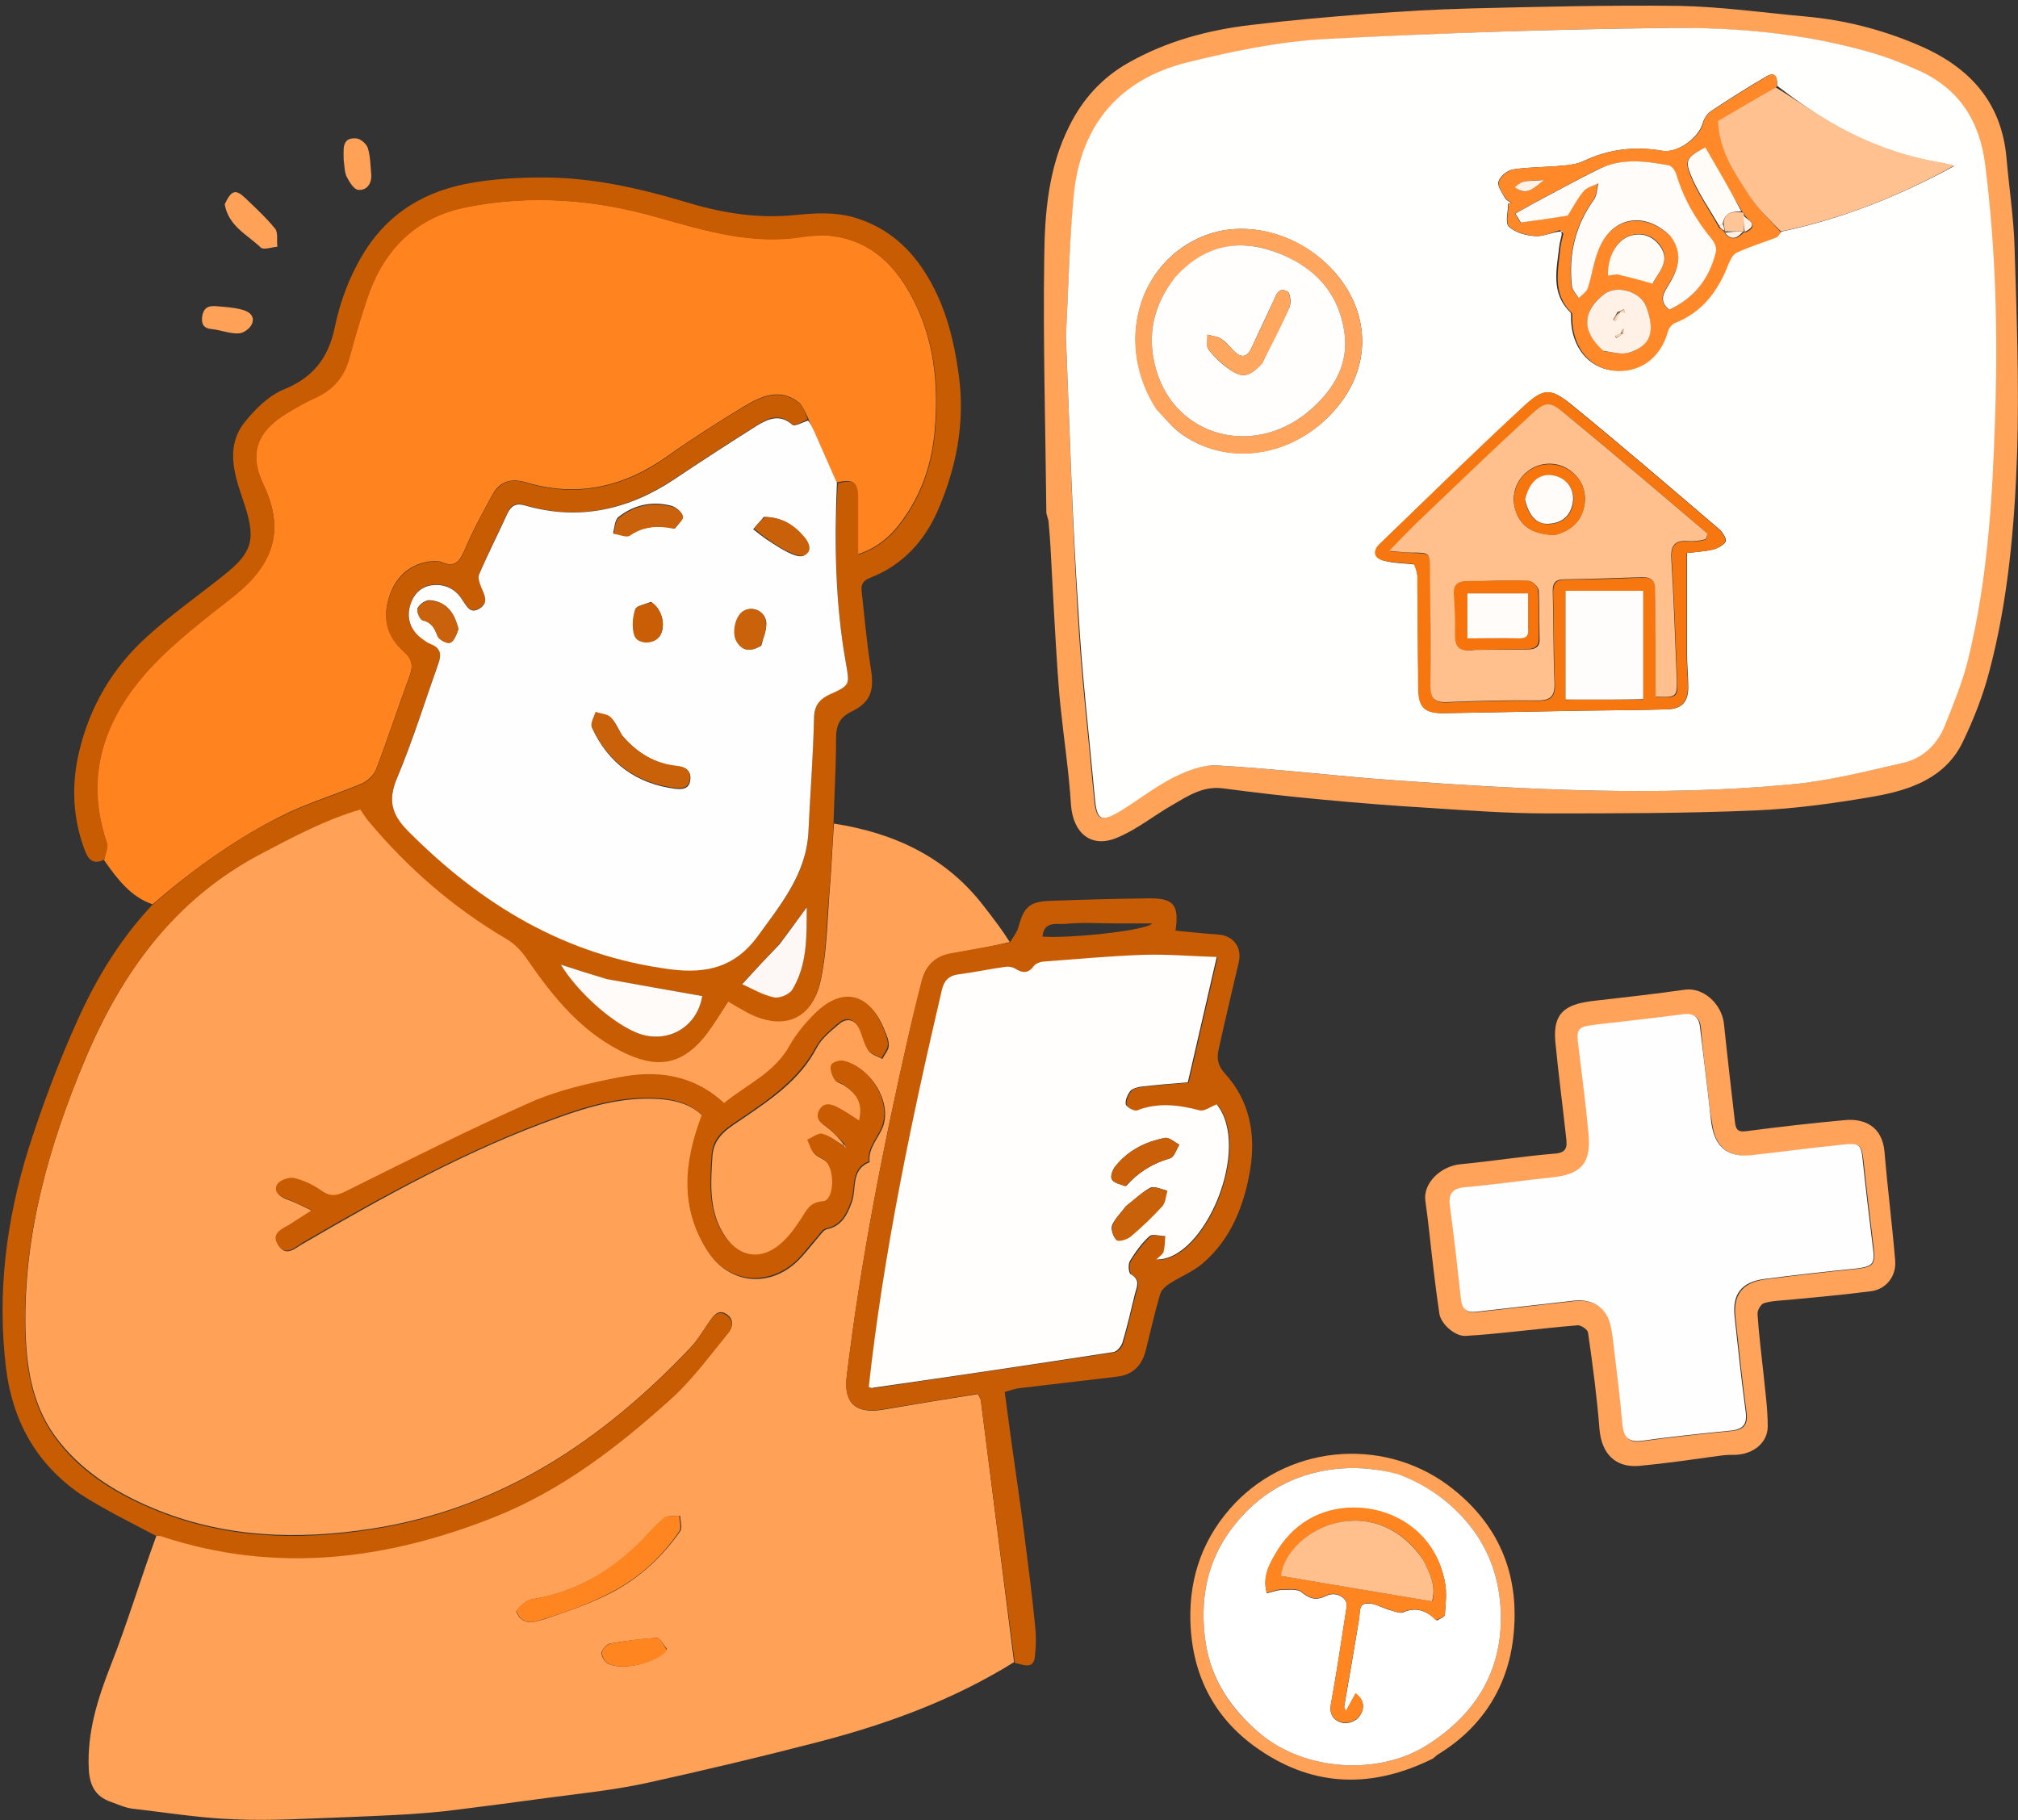
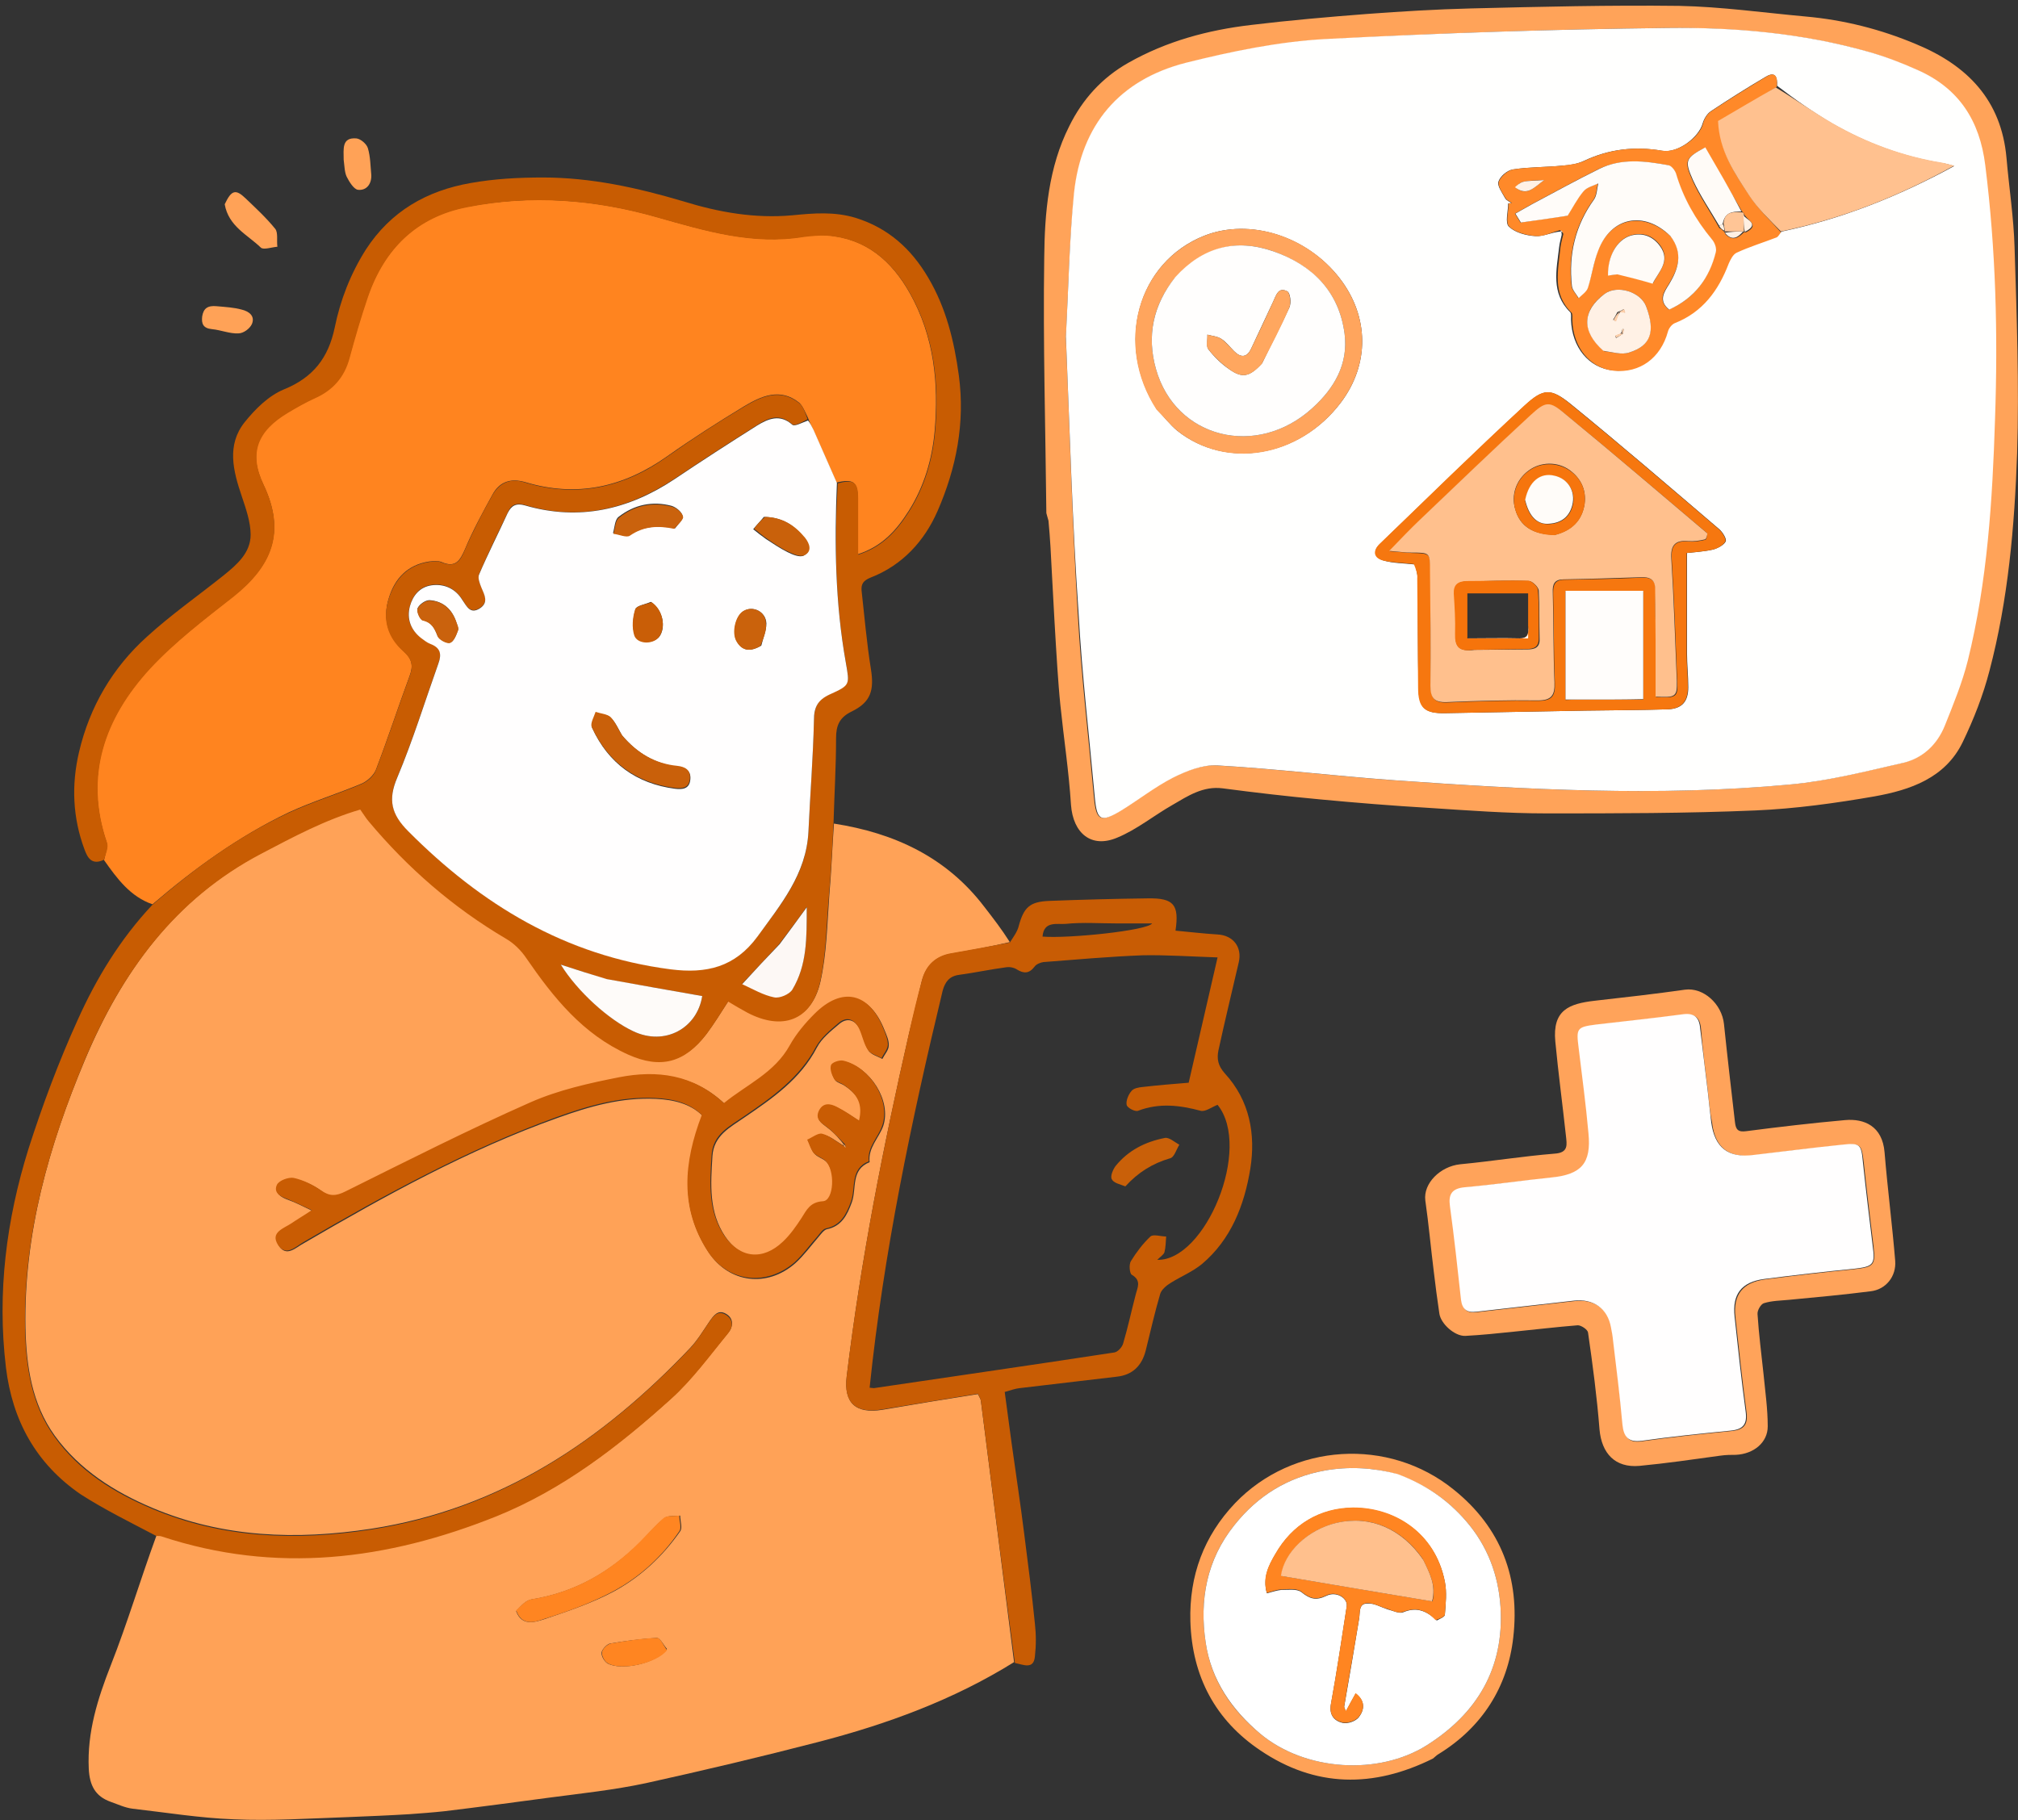
<svg xmlns="http://www.w3.org/2000/svg" version="1.1" id="Calque_1" x="0px" y="0px" viewBox="0 0 475 428.5" style="enable-background:new 0 0 475 428.5;" xml:space="preserve">
  <rect x="0" y="0" width="475" height="428.5" fill="#333333" stroke="none" />
  <style type="text/css"> .st0{fill:#FFA257;} .st1{fill:#FF841F;} .st2{fill:#C85C02;} .st3{fill:#FFA359;} .st4{fill:#C85C04;} .st5{fill:#FFA35A;} .st6{fill:#C95C03;} .st7{fill:#FF8521;} .st8{fill:#FFFEFE;} .st9{fill:#FEFBF9;} .st10{fill:#FDF8F5;} .st11{fill:#FFFFFE;} .st12{fill:#FFFEFD;} .st13{fill:#FFFFFF;} .st14{fill:#C9600A;} .st15{fill:#CA620D;} .st16{fill:#C9610B;} .st17{fill:#CA620C;} .st18{fill:#C95E07;} .st19{fill:#FF8929;} .st20{fill:#F6770F;} .st21{fill:#FFC18F;} .st22{fill:#FFA55D;} .st23{fill:#C96009;} .st24{fill:#FFFCF9;} .st25{fill:#FFF1E5;} .st26{fill:#FFFBF7;} .st27{fill:#FFC596;} .st28{fill:#FFF0E3;} .st29{fill:#FFC08D;} .st30{fill:#FFFDFB;} .st31{fill:#FFCFA9;} .st32{fill:#F6740B;} .st33{fill:#F6750D;} .st34{fill:#FFA75F;} .st35{fill:#FFFCFA;} </style>
  <g id="Page-1">
    <g id="preparer-ma-retraite-2" transform="translate(0.593, 0.885)">
      <path id="Shape" class="st0" d="M238.1,390.4c-14.3,8.9-29.9,14.6-46.1,18.8c-13.5,3.5-27,6.7-40.6,9.7 c-7.5,1.6-15.1,2.4-22.7,3.4c-8.2,1.1-16.4,2.2-24.7,3.2c-2.8,0.3-5.5,0.5-8.3,0.7c-4.9,0.3-9.9,0.5-14.8,0.7 c-8.8,0.3-17.7,0.9-26.5,0.5c-8-0.3-15.9-1.6-23.8-2.5c-1.7-0.2-3.4-1-5.1-1.6c-3.7-1.3-5-3.9-5.2-7.8c-0.4-8.6,2.1-16.5,5.2-24.4 c3.9-9.9,6.9-20,10.7-30.4c0.6-0.2,1-0.2,1.3-0.1c26.9,8.8,53.1,5.6,78.8-4.7c15.6-6.3,28.8-16.5,41.1-27.6 c5-4.5,9-10.2,13.4-15.4c1.2-1.4,1.4-3.4-0.5-4.5c-1.9-1.1-2.9,0.4-3.9,1.8c-1.5,2.2-2.8,4.4-4.6,6.3 c-20.7,21.8-44.6,37.8-75,42.5c-17.6,2.7-34.9,2.1-51.5-4.9c-9-3.8-17.2-9-23-17c-5.4-7.5-6.7-16.4-6.9-25.4 c-0.4-22.1,5.5-42.9,14-63.1c8.7-20.7,21.2-38,41.6-48.7c7.6-4,15.1-8,23.3-10.4c0.8,1.1,1.3,2,2,2.8c9.2,11,19.9,20.2,32.3,27.6 c1.9,1.1,3.6,2.8,4.8,4.6c6.4,9.3,13.4,18,24,22.7c7.6,3.4,13.2,1.9,18.3-4.7c1.8-2.4,3.4-5,5.2-7.8c1.5,0.9,3,1.8,4.5,2.6 c8.2,4.3,15,1.9,17.1-7c1.5-6.6,1.6-13.5,2.1-20.3c0.5-5.7,0.7-11.3,1.1-17c14.2,2.2,26.5,7.9,35.4,19.6c2.1,2.7,4.1,5.3,6,8.3 c-4.7,1.1-9.2,1.9-13.7,2.7c-3.7,0.6-6,2.8-7,6.4c-1,4.1-2,8.2-3,12.3c-6.1,26.7-11.4,53.6-14.7,80.9c-0.7,6.2,2.1,8.8,8.4,7.8 c7.5-1.3,14.9-2.5,22.5-3.7c0.3,0.7,0.7,1.2,0.7,1.7C232.9,349.4,235.5,369.9,238.1,390.4 M197.6,268.6c-1.5-0.9-2.9-2.1-4.5-2.4 c-1-0.2-2.3,0.9-3.5,1.4c0.5,1.1,0.8,2.3,1.5,3.1c0.7,0.8,1.9,1.1,2.7,1.8c2.5,2.2,2.1,9.5-0.5,9.6c-3,0.2-3.7,2-5,3.9 c-1.3,2-2.7,4-4.4,5.6c-4.7,4.5-10.2,4-13.8-1.4c-3.9-5.8-3.4-12.3-3-18.9c0.3-4.9,4.2-6.8,7.5-9.1c6.6-4.5,13.2-9,17.1-16.5 c1.1-2.1,3.2-3.8,5.1-5.4c2-1.8,3.9-1.1,5,1.1c0.8,1.6,1.1,3.6,2.1,5.1c0.6,0.9,2.1,1.3,3.2,1.9c0.5-1,1.5-2.1,1.5-3.1 c0.1-1.2-0.5-2.5-1-3.7c-3.4-8.6-9.8-10.1-16.3-3.6c-2.2,2.2-4.3,4.7-5.8,7.4c-3.6,6.5-10.1,9.2-15.5,13.6 c-7.2-6.8-15.7-7.8-24.6-6.1c-7.1,1.4-14.3,3-20.9,5.9c-14.8,6.5-29.2,13.8-43.6,21c-2.3,1.1-3.8,1.2-5.8-0.3 c-1.9-1.4-4.2-2.4-6.4-2.9c-1.2-0.3-3.4,0.6-3.9,1.6c-0.9,1.8,0.8,2.8,2.5,3.4c1.7,0.6,3.4,1.5,5.7,2.6c-2.1,1.3-3.5,2.1-4.8,3.1 c-1.8,1.2-4.9,2.1-3.2,5c1.8,2.9,4,0.5,5.9-0.5c19.2-11.2,38.7-22,59.7-29.5c7.5-2.7,15.1-4.9,23.2-4.5c4.1,0.2,8.1,1.1,11,4 c-4.4,11.2-5.3,21.9,1.4,32.1c4.8,7.3,13.8,8.4,20.4,2.6c2-1.8,3.6-4,5.4-6.1c0.6-0.7,1.3-1.7,2-1.9c3.5-0.7,4.8-3.3,5.9-6.3 c1.2-3.3-0.3-7.7,4.2-9.5c-0.4-3.4,2.2-5.7,3.2-8.5c2-6-3.1-13.8-9.2-15.2c-0.9-0.2-2.7,0.5-2.9,1.1c-0.3,0.9,0.2,2.4,0.8,3.3 c0.4,0.6,1.5,0.8,2.2,1.3c3.5,2.3,4.6,4.8,3.6,8.4c-1.7-1.1-3.4-2.3-5.2-3.2c-1.5-0.8-3.2-1.1-4.2,0.8c-1.1,2,0.4,2.8,1.8,3.9 c1.6,1.2,2.9,2.7,4.1,4.3C198.1,268.6,198,268.8,197.6,268.6 M120.9,378.4c1.3,3.6,4.4,2.6,6.6,1.9c5.6-1.9,11.3-3.8,16.5-6.6 c6.2-3.4,11.4-8.2,15.5-14.1c0.6-0.8,0-2.4,0-3.7c-1.2,0.2-2.8-0.1-3.7,0.6c-2.1,1.7-3.8,3.8-5.7,5.7c-7.1,7-15.4,11.8-25.4,13.4 C123.2,375.8,122.1,377.1,120.9,378.4 M156.4,387.3c-0.8-0.9-1.6-2.6-2.4-2.6c-3.6,0.2-7.3,0.7-10.9,1.3c-0.8,0.1-1.9,1.3-2.1,2.1 c-0.1,0.8,0.6,2.1,1.4,2.6C145.7,392.5,154,390.7,156.4,387.3z" />
      <path id="Path" class="st1" d="M35.3,212c-5.2-1.8-8.3-6-11.4-10.4c0.3-1.6,1-3.1,0.6-4.2c-5.4-15.8-0.5-29.2,10-40.8 c5.9-6.4,13-11.7,19.9-17.2c8.8-7,12.4-14.9,7-26.2c-3.6-7.5-1.5-12.7,5.7-17c2.1-1.2,4.1-2.4,6.3-3.4c4.2-1.9,6.9-5,8.2-9.5 c1.3-4.8,2.7-9.6,4.3-14.3c3.9-11.3,11.5-18.9,23.4-21.2c15.1-2.9,30-1.8,44.7,2.4c11.3,3.2,22.5,6.6,34.5,4.6 c1.8-0.3,3.7-0.5,5.5-0.3c9.2,0.7,15.3,6,19.6,13.7c5.7,10.2,6.8,21.2,5.8,32.5c-0.6,6.6-2.5,13-6.1,18.7 c-2.8,4.4-6.1,8.3-12,10.2c0-4.7,0-9,0-13.3c0-3.8-1.1-4.5-5-3.6c-1.9-4.3-3.7-8.4-5.5-12.5c-0.4-0.8-0.8-1.6-1.2-2.7 c-0.7-1.4-1.2-2.8-2.1-3.6c-4.5-3.6-9-1.5-13,0.9c-6.1,3.7-12.2,7.6-18,11.7c-10.3,7.3-21.3,9.8-33.5,6.1c-3.5-1-6.1,0-7.7,3 c-2.3,4.2-4.6,8.4-6.4,12.7c-1.2,2.8-2.3,4.6-5.6,3.1c-0.8-0.3-1.9-0.2-2.9-0.1c-5.1,0.8-8.1,4-9.5,8.7c-1.5,4.8-0.1,9.1,3.5,12.4 c2.1,1.9,2.3,3.5,1.4,5.9c-2.7,7.3-5.1,14.7-7.9,22c-0.5,1.3-2,2.7-3.4,3.3c-5.7,2.4-11.6,4.2-17.2,6.8 C55.6,196,45.1,203.6,35.3,212z" />
      <path id="Shape_00000096772161243634095580000001214899143055584898_" class="st2" d="M35.2,212.2c9.9-8.6,20.3-16.2,32.1-21.7 c5.6-2.6,11.5-4.4,17.2-6.8c1.4-0.6,2.9-1.9,3.4-3.3c2.8-7.3,5.2-14.7,7.9-22c0.9-2.4,0.7-4-1.4-5.9c-3.7-3.2-5.1-7.5-3.5-12.4 c1.5-4.7,4.4-7.9,9.5-8.7c0.9-0.1,2-0.3,2.9,0.1c3.4,1.4,4.5-0.4,5.6-3.1c1.9-4.4,4.1-8.6,6.4-12.7c1.7-3,4.3-4.1,7.7-3 c12.2,3.7,23.3,1.2,33.5-6.1c5.8-4.1,11.8-8,18-11.7c4-2.4,8.5-4.5,13-0.9c1,0.8,1.4,2.2,2,3.8c-1.3,0.7-3.1,1.7-3.6,1.2 c-3-2.7-5.7-1.5-8.3,0.2c-6.5,4.1-13,8.3-19.4,12.6c-10.9,7.2-22.5,10-35.2,6.2c-2.1-0.6-3.3-0.1-4.1,1.8 c-2.3,4.8-4.6,9.5-6.7,14.4c-0.4,0.8,0.1,2.2,0.5,3.1c0.7,1.7,1.8,3.5-0.3,4.9c-2.3,1.5-3.2-0.4-4.2-2c-1.7-2.6-4.2-3.8-7.2-3.4 c-2.8,0.4-4.4,2.4-5.1,4.9c-0.9,3,0.1,5.6,2.6,7.5c0.7,0.5,1.4,1.1,2.2,1.4c2.4,0.9,2.7,2.4,1.9,4.6c-3.2,9-6,18.1-9.7,26.9 c-2.2,5.3-1.4,8.6,2.6,12.6c17.2,17.4,37.1,29.3,61.7,32.5c8.5,1.1,15.2-0.5,20.5-7.7c5.6-7.5,11.6-14.7,12-24.7 c0.4-8.8,1.1-17.5,1.3-26.3c0.1-3,0.9-4.7,3.7-6c4.9-2.2,4.7-2.3,3.8-7.5c-2.5-14-2.7-28-1.9-42.1c3.8-1,4.8-0.3,4.8,3.5 c0,4.3,0,8.6,0,13.3c5.9-1.9,9.2-5.8,12-10.2c3.6-5.7,5.5-12.1,6.1-18.7c1-11.3-0.1-22.3-5.8-32.5c-4.3-7.7-10.4-13-19.6-13.7 c-1.8-0.1-3.7,0.1-5.5,0.3c-12,2-23.2-1.4-34.5-4.6c-14.7-4.2-29.7-5.4-44.7-2.4c-11.9,2.3-19.5,9.8-23.4,21.2 c-1.6,4.7-3,9.5-4.3,14.3c-1.2,4.5-3.9,7.6-8.2,9.5c-2.2,1-4.3,2.2-6.3,3.4c-7.2,4.3-9.3,9.5-5.7,17c5.3,11.3,1.8,19.1-7,26.2 c-6.9,5.4-14,10.8-19.9,17.2c-10.5,11.5-15.4,25-10,40.8c0.4,1.1-0.3,2.6-0.7,4c-2.9,1.4-3.9-0.5-4.6-2.4 c-2.8-7.5-3.1-15.2-1.3-22.9c2.5-10.7,7.9-19.9,16-27.2c5.7-5.2,12-9.6,18-14.4c3.1-2.5,6.4-5.3,6.4-9.6c0-3-1.1-6.1-2.1-9.1 c-2-5.9-3.6-12,0.7-17.4c2.5-3.1,5.6-6.2,9.2-7.7c6.9-2.8,10.5-7.4,12-14.6c1.3-6.4,3.7-12.6,7.3-18.3 c5.9-9.1,14.4-13.9,24.7-15.7c5.6-1,11.3-1.3,17-1.3c11.3,0,22.2,2.4,33,5.6c8.4,2.6,16.9,4.1,25.7,3.3c5.1-0.5,9.9-0.9,14.9,0.6 c7.7,2.4,13.1,7.3,17.1,14.1c4.2,7.1,6.1,14.9,7.2,23c1.5,11.2-0.6,21.8-5,31.9c-3.1,7.1-8.3,12.8-15.8,15.7 c-1.7,0.7-2.2,1.5-2.1,3c0.7,6.2,1.2,12.3,2.2,18.5c0.8,5,0,7.8-4.5,10c-2.9,1.4-3.7,3.3-3.7,6.3c0,6.6-0.4,13.2-0.6,20 c-0.3,6-0.6,11.6-1.1,17.3c-0.6,6.8-0.6,13.7-2.1,20.3c-2.1,8.9-8.9,11.3-17.1,7c-1.5-0.8-3-1.7-4.5-2.6c-1.8,2.8-3.4,5.4-5.2,7.8 c-5.1,6.6-10.7,8.1-18.3,4.7c-10.7-4.8-17.6-13.4-24-22.7c-1.2-1.8-2.9-3.5-4.8-4.6c-12.4-7.3-23.1-16.6-32.3-27.6 c-0.7-0.8-1.2-1.7-2-2.8c-8.2,2.4-15.7,6.4-23.3,10.4c-20.4,10.7-32.9,28-41.6,48.7c-8.4,20.2-14.4,41-14,63.1 c0.2,9,1.5,17.9,6.9,25.4c5.8,8.1,14,13.2,23,17c16.6,7,33.9,7.6,51.5,4.9c30.4-4.7,54.3-20.8,75-42.5c1.8-1.9,3.1-4.1,4.6-6.3 c1-1.4,2-2.9,3.9-1.8c2,1.2,1.7,3.1,0.5,4.5c-4.3,5.3-8.4,10.9-13.4,15.4c-12.4,11.2-25.5,21.3-41.1,27.6 c-25.7,10.3-51.9,13.6-78.8,4.7c-0.3-0.1-0.6-0.1-1.2-0.1c-6.1-3.2-12.2-6.2-17.8-9.8C7.9,343.7,2.3,333.5,0.8,321 c-2.1-17.6,0.1-34.7,5.3-51.4c3.3-10.3,7.1-20.5,11.6-30.4C22.1,229.4,27.7,220.2,35.2,212.2 M141.9,229.6 c-3.4-1.1-6.8-2.2-10.5-3.4c4,6.3,11.4,13,17.1,15.7c7.4,3.5,15-0.7,16.2-8.3C157.3,232.3,149.8,231,141.9,229.6 M182.7,221.5 c-2.7,2.9-5.4,5.8-8.6,9.2c2.6,1.1,5,2.6,7.5,3.1c1.3,0.3,3.7-0.7,4.3-1.8c3.5-5.7,3.4-12.2,3.4-19.4 C186.9,216,184.9,218.6,182.7,221.5z" />
      <path id="Shape_00000023251345490882632590000000847329861733960886_" class="st3" d="M246.2,121.7c-0.2-0.8-0.4-1.3-0.5-1.8 c-0.2-20-0.8-40.1-0.5-60.1c0.1-10.6,1-21.3,5.9-31c3.1-6.3,7.7-11.4,13.9-14.9c9-5.1,18.7-7.7,28.8-8.9 c9.1-1.1,18.3-1.9,27.4-2.6c8.1-0.6,16.3-1.1,24.5-1.3c16.3-0.4,32.7-0.8,49-0.6c9.9,0.2,19.8,1.6,29.7,2.5c9,0.8,17.7,3,26,6.5 c12.1,5,20.1,13.2,21.3,26.8c0.6,7,1.7,14,1.9,21.1c0.5,16.1,1.1,32.3,0.6,48.4c-0.6,17.2-2.1,34.5-6.5,51.2 c-1.5,5.8-3.7,11.4-6.3,16.8c-4.1,8.5-12.4,11.3-20.8,12.8c-9.2,1.6-18.6,2.9-27.9,3.3c-16.4,0.7-32.9,0.7-49.3,0.7 c-9.2,0-18.5-0.7-27.7-1.3c-8.5-0.5-17.1-1.2-25.6-2c-7.6-0.7-15.3-1.6-22.9-2.6c-4.6-0.6-8.2,1.8-11.8,3.9 c-4.4,2.5-8.4,5.8-13,7.7c-6.1,2.6-10.4-1-10.9-7.7c-0.5-7.9-1.7-15.7-2.5-23.5c-0.3-2.9-0.5-5.8-0.7-8.6 c-0.5-7.5-0.9-15-1.3-22.5C246.8,129.9,246.6,125.9,246.2,121.7 M250.3,78.7c0.9,21.7,1.5,43.4,2.8,65c0.8,14.4,2.5,28.7,3.8,43.1 c0.5,5.5,1.5,6,6.1,3.2c4.2-2.5,8-5.7,12.3-7.8c3.2-1.6,7-3.1,10.4-2.9c14,0.8,27.9,2.5,41.8,3.5c31,2.2,62,3.9,93,1 c9-0.8,17.9-3.1,26.7-5.1c4.6-1.1,8.1-4.3,9.8-8.8c2-5,4.1-10.1,5.4-15.3c4.6-18.6,5.8-37.7,6.4-56.8c0.6-20,0.1-39.9-2.3-59.8 c-1.3-10.5-6.2-18.1-15.9-22.4c-3.8-1.6-7.6-3.2-11.6-4.3c-15.5-4.4-31.4-5.7-47.4-5.6C365,6,338.2,6.9,311.5,8.4 c-11.1,0.6-22.2,2.9-32.9,5.6c-15.6,3.9-24.6,14.6-26.3,30.7C251.1,55.8,250.9,66.9,250.3,78.7z" />
      <path id="Shape_00000116211226209482287790000014423199023500225207_" class="st4" d="M238.3,390.6c-2.8-20.7-5.4-41.2-8-61.7 c-0.1-0.5-0.4-1-0.7-1.7c-7.5,1.2-15,2.5-22.5,3.7c-6.3,1.1-9.2-1.6-8.4-7.8c3.3-27.2,8.6-54.1,14.7-80.9c0.9-4.1,1.9-8.2,3-12.3 c0.9-3.6,3.3-5.8,7-6.4c4.5-0.8,9-1.6,13.7-2.5c0.9-1.4,1.8-2.6,2.1-3.9c1.2-4.4,2.6-5.7,7.1-5.9c7.8-0.3,15.5-0.5,23.3-0.6 c6.1-0.1,7.4,1.5,6.5,7.6c3.3,0.3,6.6,0.7,9.9,0.9c3.7,0.2,5.8,3,5,6.5c-1.6,6.9-3.3,13.9-4.8,20.8c-0.4,2-0.1,3.6,1.5,5.4 c5.9,6.4,7.3,14.4,6,22.5c-1.4,8.5-4.5,16.6-11.4,22.4c-2.2,1.8-4.9,2.9-7.3,4.4c-1,0.6-2.2,1.6-2.5,2.6 c-1.3,4.4-2.3,8.9-3.4,13.3c-0.9,3.6-3.1,5.8-6.8,6.2c-7.6,0.9-15.3,1.8-22.9,2.7c-1,0.1-2.1,0.5-3.5,0.9c0.5,4,1.1,7.9,1.6,11.9 c1,7.2,2.1,14.4,3,21.6c0.9,7,1.8,14,2.5,21c0.3,2.6,0.3,5.2,0,7.8C242.7,392.2,240.3,391,238.3,390.6 M204.1,325.8 c0.3,0,0.7,0.1,1,0.1c18.9-2.8,37.7-5.5,56.6-8.4c0.8-0.1,1.9-1.3,2.1-2.2c1.1-3.7,1.9-7.5,2.9-11.3c0.4-1.7,1.5-3.4-0.9-4.8 c-0.5-0.3-0.7-2.4-0.2-3.2c1.3-2.1,2.8-4.1,4.6-5.8c0.7-0.6,2.4,0,3.7,0c-0.1,1.3-0.1,2.5-0.4,3.7c-0.2,0.6-1,1.1-1.7,1.8 c11.3,0.3,22.4-26.3,14.2-36.5c-1.5,0.6-2.9,1.7-4,1.4c-4.9-1.3-9.7-1.9-14.7,0c-0.7,0.3-2.6-0.7-2.7-1.4 c-0.2-0.9,0.4-2.4,1.1-3.2c0.5-0.7,1.7-0.9,2.7-1c3.5-0.4,7-0.7,10.8-1c2.2-9.6,4.5-19.4,6.8-29.5c-6.2-0.2-11.9-0.6-17.6-0.5 c-7.8,0.3-15.6,1-23.4,1.6c-0.7,0.1-1.7,0.5-2.1,1.1c-1.3,1.7-2.6,1.6-4.2,0.6c-0.6-0.4-1.6-0.6-2.3-0.5 c-3.8,0.5-7.5,1.3-11.2,1.8c-2.3,0.3-3.3,1.6-3.9,3.7C213.9,263.1,207.4,294,204.1,325.8 M262.3,216.5c-4,0-8-0.3-12,0.1 c-2,0.2-5.2-0.8-5.5,3c6,0.5,24.6-1.4,25.8-3.1C267.9,216.5,265.4,216.5,262.3,216.5z" />
      <path id="Shape_00000118377170950169091290000018435809888786387089_" class="st5" d="M404.3,341.8c-6.5,0.9-12.7,1.8-19,2.4 c-5.7,0.5-8.9-2.9-9.4-8.6c-0.6-7.6-1.6-15.2-2.7-22.8c-0.1-0.7-1.6-1.7-2.4-1.7c-5,0.4-10,1-15,1.5c-3.8,0.4-7.7,0.8-11.5,1 c-2.5,0.1-5.8-2.9-6.1-5.3c-0.5-3.3-0.9-6.5-1.3-9.8c-0.7-5.6-1.2-11.2-2-16.8c-0.5-4,3.5-8,8.2-8.5c7.4-0.7,14.8-1.9,22.2-2.5 c3.4-0.2,2.9-2.2,2.7-4.2c-0.8-7.4-1.8-14.8-2.5-22.2c-0.7-7.4,3.2-8.9,9.3-9.6c7.1-0.8,14.2-1.6,21.2-2.6 c4.3-0.6,8.7,3.3,9.2,8.1c0.8,7.7,1.7,15.4,2.6,23.2c0.2,1.6,0.7,2.3,2.7,2c7.7-1,15.4-1.9,23.2-2.6c4.5-0.4,8.8,1.4,9.3,7.6 c0.7,8.5,1.8,17,2.5,25.5c0.3,3.7-2.2,6.8-5.8,7.2c-6.3,0.8-12.7,1.4-19.1,2c-2,0.2-4.1,0.2-6,0.8c-0.7,0.2-1.6,1.7-1.5,2.6 c0.3,4.7,0.9,9.3,1.4,14c0.4,4.1,1,8.3,1,12.4c0,3.8-3.3,6.5-7.5,6.7C406.9,341.6,405.7,341.6,404.3,341.8 M401.4,255.9 c-0.6-4.8-1.2-9.7-1.6-14.5c-0.2-2.8-1.5-3.7-4.2-3.4c-6.8,0.9-13.6,1.6-20.3,2.4c-4.6,0.6-4.7,0.9-4.1,5.6 c0.8,6.7,1.6,13.3,2.3,20c0.7,7.1-1.6,9.7-8.7,10.4c-6.8,0.7-13.6,1.6-20.4,2.3c-3,0.3-3.8,1.7-3.5,4.5c0.9,7.3,1.8,14.6,2.6,22 c0.3,2.4,1.3,3.1,3.7,2.8c7.6-0.9,15.3-1.7,22.9-2.6c4.5-0.5,7.9,1.8,8.7,6.3c0.2,1.1,0.3,2.1,0.5,3.2c0.7,6.6,1.5,13.1,2.2,19.7 c0.3,2.9,1.3,4.3,4.5,3.8c7-1,14-1.7,21-2.4c2.9-0.3,3.9-1.5,3.5-4.5c-1-7.4-1.8-14.9-2.6-22.3c-0.6-5.3,1.7-8.2,7-8.9 c7-0.9,14-1.7,21-2.4c4.6-0.5,5-1,4.5-5.4c-0.8-6.6-1.6-13.1-2.3-19.7c-0.5-4.3-0.7-4.6-5-4.1c-6.9,0.7-13.8,1.5-20.7,2.4 c-6,0.7-9.3-1.7-10-7.7C401.9,261,401.7,258.8,401.4,255.9z" />
      <path id="Shape_00000055667891020604378460000018367183920676891317_" class="st0" d="M336.7,413.1c-14.1,7-27.7,6.8-40.6-1.9 c-10.6-7.1-16.1-17.4-16.5-30.4c-0.3-10.8,3.2-20.1,10.5-27.8c13.6-14.2,36.2-15.6,51.5-3.2c11.2,9,15.6,20.9,14,34.8 c-1.3,11.6-7.3,21.1-17.5,27.4C337.7,412.2,337.3,412.6,336.7,413.1 M328,346.1c-5.5-1.5-11.1-1.8-16.8-0.8 c-8.7,1.6-15.7,5.9-21.2,12.8c-6.6,8.2-8.3,17.6-6.8,27.7c1.3,8.8,6,15.8,12.9,21.5c10.6,8.8,27.8,9.8,39.1,2.7 c11.9-7.5,18.3-18.2,17.4-32.6c-0.5-7.6-3.1-14.4-8.1-20.2C340.1,352.1,334.8,348.5,328,346.1z" />
      <path id="Path_00000155123967271386007430000010109811803312163504_" class="st0" d="M52.3,47.2c1.6-3.4,2.6-3.6,4.9-1.4 c2.4,2.3,4.9,4.6,7,7.2c0.7,0.9,0.3,2.8,0.5,4.2c-1.3,0.1-3.3,0.8-3.9,0.2C57.7,54.4,53.2,52.4,52.3,47.2z" />
      <path id="Path_00000170261463832953975800000014022051027653895062_" class="st0" d="M80.3,36.7c0-2.5-0.5-5.3,3-5 c1,0.1,2.4,1.3,2.7,2.3c0.6,2,0.6,4.2,0.8,6.3c0.1,2.1-1.1,3.7-3.1,3.5c-1-0.1-2.1-1.9-2.7-3.1C80.5,39.6,80.5,38.2,80.3,36.7z" />
      <path id="Path_00000017500077922434966790000005529920131793700754_" class="st0" d="M50.4,71.2c2.2,0.2,4.1,0.3,5.9,0.8 c1.7,0.4,3.2,1.5,2.4,3.4c-0.5,1.1-2,2.2-3.2,2.2c-2,0.1-4.1-0.8-6.2-1c-2.1-0.2-2.5-1.3-2.3-3C47.3,71.7,48.3,71,50.4,71.2z" />
      <path id="Path_00000113346075908301404450000007634449200706379167_" class="st6" d="M198.3,268.5c-1.4-1.4-2.7-2.9-4.3-4.1 c-1.4-1-2.8-1.9-1.8-3.9c1-1.9,2.7-1.6,4.2-0.8c1.8,0.9,3.5,2.1,5.2,3.2c0.9-3.7-0.2-6.1-3.6-8.4c-0.7-0.5-1.8-0.7-2.2-1.3 c-0.6-1-1.1-2.4-0.8-3.3c0.2-0.7,2-1.3,2.9-1.1c6.1,1.4,11.2,9.2,9.2,15.2c-0.9,2.8-3.6,5.1-3.2,8.5c-4.5,1.8-3,6.3-4.2,9.5 c-1.1,3-2.4,5.6-5.9,6.3c-0.8,0.2-1.4,1.2-2,1.9c-1.8,2-3.4,4.3-5.4,6.1c-6.6,5.7-15.6,4.7-20.4-2.6c-6.6-10.2-5.7-20.9-1.4-32.1 c-2.9-2.9-6.8-3.8-11-4c-8.1-0.4-15.7,1.8-23.2,4.5c-21,7.6-40.5,18.3-59.7,29.5c-1.8,1.1-4.1,3.4-5.9,0.5c-1.8-2.9,1.4-3.8,3.2-5 c1.3-0.9,2.7-1.7,4.8-3.1c-2.3-1.1-4-1.9-5.7-2.6c-1.7-0.6-3.4-1.5-2.5-3.4c0.5-1,2.7-1.8,3.9-1.6c2.3,0.5,4.5,1.6,6.4,2.9 c2.1,1.5,3.6,1.4,5.8,0.3c14.5-7.2,28.9-14.5,43.6-21c6.6-2.9,13.8-4.5,20.9-5.9c8.8-1.7,17.3-0.7,24.6,6.1 c5.4-4.4,11.9-7.1,15.5-13.6c1.5-2.7,3.6-5.2,5.8-7.4c6.5-6.5,12.9-5.1,16.3,3.6c0.5,1.2,1,2.5,1,3.7c-0.1,1.1-1,2.1-1.5,3.1 c-1.1-0.6-2.6-1-3.2-1.9c-1-1.5-1.3-3.4-2.1-5.1c-1.2-2.3-3-2.9-5-1.1c-1.9,1.6-3.9,3.3-5.1,5.4c-3.9,7.4-10.5,12-17.1,16.5 c-3.3,2.3-7.2,4.1-7.5,9.1c-0.4,6.5-0.9,13.1,3,18.9c3.7,5.4,9.1,5.9,13.8,1.4c1.7-1.6,3.1-3.6,4.4-5.6c1.2-1.9,2-3.7,5-3.9 c2.6-0.1,3-7.4,0.5-9.6c-0.8-0.7-2-1-2.7-1.8c-0.7-0.9-1-2.1-1.5-3.1c1.2-0.5,2.5-1.6,3.5-1.4c1.6,0.4,3,1.6,4.8,2.7 c0.4,0.3,0.6,0.4,0.7,0.5C198.5,269,198.4,268.8,198.3,268.5z" />
      <path id="Path_00000143608466264918997940000017821188718708555950_" class="st7" d="M120.9,378.2c1.2-1.1,2.3-2.4,3.6-2.6 c10-1.6,18.3-6.3,25.4-13.4c1.9-1.9,3.7-4,5.7-5.7c0.8-0.7,2.4-0.4,3.7-0.6c0,1.3,0.6,2.9,0,3.7c-4,5.9-9.2,10.7-15.5,14.1 c-5.2,2.8-10.8,4.8-16.5,6.6C125.3,381,122.2,382,120.9,378.2z" />
      <path id="Path_00000069363892307235058490000016618804585275952316_" class="st7" d="M156.4,387.6c-2.4,3.1-10.7,4.9-13.9,3.1 c-0.8-0.4-1.5-1.8-1.4-2.6c0.1-0.8,1.2-1.9,2.1-2.1c3.6-0.6,7.2-1.2,10.9-1.3C154.8,384.7,155.6,386.4,156.4,387.6z" />
      <path id="Shape_00000035516023984394259510000010764704678778529449_" class="st8" d="M196.4,112.8c-0.6,14.3-0.4,28.3,2.1,42.3 c0.9,5.2,1.1,5.3-3.8,7.5c-2.8,1.3-3.7,3-3.7,6c-0.2,8.8-0.9,17.5-1.3,26.3c-0.5,10-6.5,17.1-12,24.7c-5.3,7.2-12,8.8-20.5,7.7 c-24.7-3.2-44.5-15.2-61.7-32.5c-4-4-4.8-7.4-2.6-12.6c3.7-8.8,6.5-17.9,9.7-26.9c0.8-2.2,0.5-3.7-1.9-4.6 c-0.8-0.3-1.5-0.9-2.2-1.4c-2.4-1.9-3.4-4.5-2.6-7.5c0.7-2.5,2.3-4.5,5.1-4.9c3-0.4,5.6,0.8,7.2,3.4c1.1,1.6,1.9,3.5,4.2,2 c2.1-1.4,1-3.2,0.3-4.9c-0.4-1-0.9-2.3-0.5-3.1c2.1-4.9,4.5-9.6,6.7-14.4c0.9-1.8,2-2.4,4.1-1.8c12.7,3.7,24.4,1,35.2-6.2 c6.4-4.3,12.9-8.5,19.4-12.6c2.6-1.6,5.4-2.8,8.3-0.2c0.5,0.5,2.3-0.5,3.7-1c0.5,0.6,0.9,1.4,1.3,2.2 C192.7,104.4,194.5,108.5,196.4,112.8 M145.8,172.2c-0.8-1.4-1.5-3-2.6-4.1c-0.8-0.8-2.3-0.8-3.5-1.2c-0.3,1.2-1.3,2.7-0.9,3.6 c3.8,8.3,10.4,13.1,19.5,14.3c1.7,0.2,3.4,0.1,3.6-2.2c0.2-2.1-1.2-2.8-3-3C153.6,178.9,149.4,176.5,145.8,172.2 M158.3,123.5 c0.7-1,2-2.1,1.8-2.9c-0.2-1-1.6-2.1-2.6-2.4c-4.5-1.2-8.8-0.3-12.5,2.6c-0.9,0.7-0.9,2.5-1.3,3.8c1.3,0.2,3.1,1,3.9,0.4 C150.9,123,154.2,122.7,158.3,123.5 M179.2,120.8c-0.8,1-1.7,1.9-2.5,2.9c1,0.8,2,1.6,3,2.3c1.7,1.1,3.3,2.2,5.1,3.1 c1.2,0.6,2.9,1.3,3.8,0.8c1.8-1,1.3-2.7,0.1-4.1C186.5,122.8,183.6,120.9,179.2,120.8 M106.6,145c-1.1-2.8-3.2-4.4-6.1-4.6 c-1,0-2.4,1-2.8,1.9c-0.3,0.7,0.6,2.6,1.2,2.8c2.1,0.5,2.8,1.9,3.5,3.7c0.3,0.8,2.1,1.8,2.9,1.6c0.9-0.2,1.5-1.8,1.9-2.9 C107.4,147,107,146.2,106.6,145 M178.6,151.1c0.4-1.7,1.2-3.5,1.2-5.2c-0.1-2.8-3.2-4.3-5.4-2.9c-1.8,1.2-2.7,5-1.6,7 C174.1,152.4,176,152.6,178.6,151.1 M152.6,140.8c-1.3,0.6-3.4,0.9-3.6,1.7c-0.6,1.9-0.8,4.3-0.2,6.1c0.7,2.1,4.4,2.1,5.8,0.4 C156.2,146.8,155.5,142.7,152.6,140.8z" />
      <path id="Path_00000124854954124357572220000006250132416217357959_" class="st9" d="M142.2,229.6c7.7,1.4,15.1,2.7,22.5,4 c-1.2,7.6-8.8,11.8-16.2,8.3c-5.8-2.7-13.2-9.4-17.1-15.7C135.1,227.4,138.5,228.5,142.2,229.6z" />
      <path id="Path_00000132071479559076624130000013679982737731256732_" class="st10" d="M182.9,221.4c2.1-2.8,4-5.4,6.4-8.7 c0,7.2,0.1,13.6-3.4,19.4c-0.7,1.1-3,2.1-4.3,1.8c-2.5-0.5-4.9-1.9-7.5-3.1C177.3,227.3,180,224.4,182.9,221.4z" />
      <path id="Shape_00000023263741514562053020000005340305175221301920_" class="st11" d="M250.3,78.4c0.6-11.5,0.8-22.7,1.9-33.8 c1.7-16.1,10.7-26.7,26.3-30.7c10.8-2.7,21.9-5,32.9-5.6C338.2,6.9,365,6,391.8,5.7c15.9-0.2,31.9,1.2,47.4,5.6 c3.9,1.1,7.8,2.6,11.6,4.3c9.7,4.3,14.6,11.9,15.9,22.4c2.5,19.9,3,39.8,2.3,59.8c-0.6,19.1-1.8,38.2-6.4,56.8 c-1.3,5.2-3.4,10.3-5.4,15.3c-1.8,4.5-5.2,7.7-9.8,8.8c-8.8,2-17.7,4.3-26.7,5.1c-31,2.9-62,1.2-93-1c-13.9-1-27.9-2.7-41.8-3.5 c-3.4-0.2-7.2,1.3-10.4,2.9c-4.3,2.2-8.2,5.3-12.3,7.8c-4.7,2.8-5.6,2.3-6.1-3.2c-1.3-14.4-3-28.7-3.8-43.1 C251.8,122.1,251.2,100.4,250.3,78.4 M417.7,19.3c0.1-2-0.4-3.5-2.7-2.1c-4.4,2.6-8.7,5.3-12.9,8.1c-0.9,0.6-1.6,1.8-1.9,2.8 c-0.9,3.4-6,7.2-9.6,6.5c-6.4-1.1-12.5-0.4-18.4,2.4c-1.5,0.7-3.3,1-5,1.1c-3.9,0.4-7.8,0.3-11.7,0.9c-1.3,0.2-3,1.6-3.4,2.9 c-0.3,1,0.9,2.6,1.6,3.9c0.3,0.5,1,0.8,1.5,1.1c-0.3,0-0.5,0.1-0.8,0.1c0,1.9-0.8,4.6,0.2,5.5c1.5,1.4,4.1,2.1,6.3,2.2 c1.8,0.1,3.7-0.9,5.9-1.1c0.1,0.1,0.2,0.2,0.2,0.8c-0.2,1-0.5,1.9-0.6,2.9c-0.6,5.3-2,10.8,2.6,15.3c0.3,0.3,0.2,1.2,0.2,1.8 c0.2,6.5,4.2,11.3,9.8,11.9c6.1,0.6,11-3,12.7-9.2c0.2-0.8,0.9-1.7,1.6-2c6.5-2.6,10.2-7.7,12.7-14c0.4-1,1-2.3,1.9-2.6 c3.1-1.4,6.3-2.4,9.4-3.6c0.4-0.2,0.7-0.8,1.6-1.3c14.1-3,27.3-8.2,40.5-15.4c-1.4-0.4-2.1-0.6-2.9-0.7 c-9.2-1.5-17.8-4.7-25.8-9.3C426.3,25.6,422,22.6,417.7,19.3 M332.5,132c0.2,1.1,0.6,2.2,0.6,3.3c0.1,8.6,0,17.1,0.2,25.7 c0.1,4.8,1.5,6.1,6.3,6c11-0.2,22.1-0.4,33.1-0.6c6.4-0.1,12.8-0.1,19.2-0.3c3.4-0.1,4.9-1.8,4.9-5.2c0-2.7-0.3-5.4-0.3-8.1 c0-7.8,0-15.5,0-23.5c1.6-0.2,3.9-0.3,6.1-0.8c1.1-0.3,2.5-1,3-1.9c0.3-0.6-0.7-2.2-1.5-2.9c-11.6-9.9-23.2-19.9-35-29.5 c-4.6-3.7-6.4-3.7-10.8,0.4c-11.5,10.7-22.8,21.7-34.1,32.6c-1.8,1.7-1.1,3.3,1,3.9C327.3,131.7,329.7,131.7,332.5,132 M271.8,95.6c1.6,1.6,3,3.5,4.7,4.9c11.6,9.2,28.8,6.2,38.5-6.6c6.8-9,6.7-20.2-0.2-29.2c-7.7-10-21.2-14.3-31.9-10.1 C267.2,60.8,261.7,80.2,271.8,95.6z" />
-       <path id="Shape_00000026130765716902291520000016271930632470087601_" class="st12" d="M203.9,325.6c3.5-31.6,10-62.6,17.2-93.4 c0.5-2.1,1.5-3.4,3.9-3.7c3.8-0.5,7.5-1.3,11.2-1.8c0.7-0.1,1.7,0.1,2.3,0.5c1.6,1,2.9,1.1,4.2-0.6c0.4-0.6,1.4-1,2.1-1.1 c7.8-0.6,15.6-1.3,23.4-1.6c5.7-0.2,11.4,0.3,17.6,0.5c-2.3,10.1-4.6,19.9-6.8,29.5c-3.7,0.3-7.2,0.6-10.8,1 c-0.9,0.1-2.1,0.4-2.7,1c-0.7,0.9-1.3,2.3-1.1,3.2c0.2,0.7,2.1,1.7,2.7,1.4c4.9-1.9,9.7-1.3,14.7,0c1.1,0.3,2.6-0.9,4-1.4 c8.3,10.3-2.9,36.8-14.2,36.5c0.7-0.7,1.5-1.2,1.7-1.8c0.3-1.2,0.3-2.5,0.4-3.7c-1.3,0-3-0.6-3.7,0c-1.8,1.6-3.3,3.7-4.6,5.8 c-0.5,0.8-0.4,2.9,0.2,3.2c2.4,1.4,1.3,3.1,0.9,4.8c-0.9,3.8-1.8,7.6-2.9,11.3c-0.3,0.9-1.3,2.1-2.1,2.2 c-18.8,2.9-37.7,5.7-56.6,8.4C204.7,325.9,204.4,325.9,203.9,325.6 M264.5,278.3c2.8-3.2,6.2-5.3,10.3-6.5c1-0.3,1.5-2.1,2.2-3.2 c-1.1-0.6-2.4-1.8-3.4-1.6c-4.6,0.9-8.6,2.9-11.6,6.6c-0.7,0.8-1.3,2.4-0.9,3.1C261.5,277.6,263,277.9,264.5,278.3 M264.4,283.1 c-1.1,1.5-2.5,2.8-3.2,4.4c-0.4,0.9,0.2,2.7,1,3.5c0.5,0.4,2.4-0.2,3.3-0.9c2.6-2.2,5.1-4.6,7.4-7.1c0.8-0.9,0.8-2.3,1.2-3.6 c-1.3-0.3-2.9-1.1-3.9-0.7C268.3,279.7,266.6,281.4,264.4,283.1z" />
      <path id="Path_00000112628063868526824300000000295705671297915553_" class="st8" d="M401.4,256.2c0.3,2.6,0.5,4.8,0.8,7.1 c0.8,6,4,8.5,10,7.7c6.9-0.8,13.8-1.7,20.7-2.4c4.4-0.5,4.6-0.1,5,4.1c0.7,6.6,1.5,13.1,2.3,19.7c0.6,4.4,0.2,4.9-4.5,5.4 c-7,0.7-14,1.5-21,2.4c-5.4,0.7-7.6,3.6-7,8.9c0.8,7.4,1.6,14.9,2.6,22.3c0.4,2.9-0.5,4.2-3.5,4.5c-7,0.7-14,1.4-21,2.4 c-3.2,0.4-4.2-1-4.5-3.8c-0.6-6.6-1.4-13.1-2.2-19.7c-0.1-1.1-0.3-2.2-0.5-3.2c-0.8-4.5-4.2-6.8-8.7-6.3 c-7.6,0.9-15.3,1.7-22.9,2.6c-2.3,0.3-3.4-0.5-3.7-2.8c-0.8-7.3-1.6-14.7-2.6-22c-0.4-2.8,0.4-4.2,3.5-4.5 c6.8-0.6,13.6-1.6,20.4-2.3c7-0.7,9.4-3.3,8.7-10.4c-0.6-6.7-1.5-13.4-2.3-20c-0.6-4.7-0.5-5,4.1-5.6c6.8-0.8,13.6-1.5,20.3-2.4 c2.7-0.4,4,0.6,4.2,3.4C400.2,246.2,400.8,251.1,401.4,256.2z" />
      <path id="Shape_00000162344477087953404010000018216710654072492169_" class="st13" d="M328.3,346.1c6.5,2.4,11.8,6,16.2,11.1 c5,5.8,7.6,12.6,8.1,20.2c0.9,14.4-5.5,25.1-17.4,32.6c-11.3,7.1-28.5,6.1-39.1-2.7c-6.8-5.7-11.6-12.7-12.9-21.5 c-1.5-10,0.2-19.5,6.8-27.7c5.5-6.9,12.5-11.2,21.2-12.8C316.9,344.3,322.5,344.6,328.3,346.1 M337.6,380.6 c0.7-0.4,1.8-0.8,1.9-1.3c0.2-2.6,0.5-5.3,0-7.8c-2.3-11.7-12.2-17.5-21.7-17.4c-7.7,0.1-14.2,3.9-18.2,10.9c-1.6,2.7-3,5.6-2,9.2 c1.2-0.3,2.3-0.7,3.4-0.8c1.6,0,3.6-0.3,4.7,0.5c2,1.6,3.4,2.1,5.9,0.9c2.4-1.2,5.1,0.6,4.8,2.5c-1.2,7.7-2.3,15.3-3.7,22.9 c-0.5,2.6,0.7,4,2.7,4.5c1.2,0.3,3.2-0.4,3.9-1.4c1.2-1.6,1.6-3.7-0.8-5.5c-0.8,1.4-1.5,2.7-2.3,4.2c-0.2-0.6-0.4-0.9-0.4-1.1 c1.2-6.9,2.4-13.8,3.5-20.6c0.3-1.6-0.2-3.7,2-3.7c1.6-0.1,3.2,0.9,4.8,1.4c1.2,0.3,2.6,1,3.5,0.7 C332.6,377.4,335,378.1,337.6,380.6z" />
      <path id="Path_00000129919289520068263430000006533226043772370070_" class="st0" d="M198.2,268.6c0.2,0.2,0.2,0.4,0.3,0.7 c-0.2-0.1-0.3-0.2-0.5-0.4C198,268.8,198.1,268.6,198.2,268.6z" />
      <path id="Path_00000057860752779339981270000001759718345084833973_" class="st14" d="M145.9,172.3c3.5,4.1,7.7,6.6,12.9,7.1 c1.8,0.2,3.2,0.9,3,3c-0.2,2.3-1.9,2.4-3.6,2.2c-9.1-1.2-15.6-6-19.5-14.3c-0.4-0.9,0.5-2.4,0.9-3.6c1.2,0.4,2.7,0.5,3.5,1.2 C144.3,169.1,144.9,170.8,145.9,172.3z" />
      <path id="Path_00000043426290622455918510000006304108425788508321_" class="st15" d="M158.1,123.6c-3.9-0.8-7.2-0.6-10.4,1.6 c-0.8,0.6-2.6-0.3-3.9-0.4c0.4-1.3,0.4-3.1,1.3-3.8c3.6-2.9,7.9-3.8,12.5-2.6c1.1,0.3,2.4,1.4,2.6,2.4 C160.3,121.4,159,122.6,158.1,123.6z" />
      <path id="Path_00000183958836079335853170000005561206304591433400_" class="st16" d="M179.5,120.8c4.1,0.1,7,2,9.4,4.9 c1.1,1.4,1.7,3.2-0.1,4.1c-0.9,0.5-2.6-0.2-3.8-0.8c-1.8-0.8-3.5-2-5.1-3.1c-1.1-0.7-2-1.6-3-2.3 C177.5,122.7,178.4,121.7,179.5,120.8z" />
      <path id="Path_00000156589021905113053430000001940626362887029950_" class="st15" d="M106.7,145.2c0.3,0.9,0.8,1.8,0.5,2.4 c-0.4,1.1-1,2.6-1.9,2.9c-0.8,0.2-2.6-0.8-2.9-1.6c-0.7-1.8-1.3-3.2-3.5-3.7c-0.7-0.2-1.5-2.1-1.2-2.8c0.4-0.9,1.8-1.9,2.8-1.9 C103.4,140.6,105.5,142.2,106.7,145.2z" />
      <path id="Path_00000113354668275169613810000015887229270398164151_" class="st17" d="M178.4,151.2c-2.4,1.4-4.4,1.2-5.7-1.2 c-1.1-2-0.2-5.9,1.6-7c2.2-1.4,5.4,0,5.4,2.9C179.9,147.6,179.1,149.3,178.4,151.2z" />
      <path id="Path_00000067202788133531742730000001996133500215182221_" class="st18" d="M152.8,140.9c2.7,1.8,3.4,6,1.7,8.2 c-1.4,1.8-5.1,1.7-5.8-0.4c-0.6-1.9-0.4-4.2,0.2-6.1C149.2,141.7,151.3,141.4,152.8,140.9z" />
      <path id="Shape_00000054975346087993748330000011351867123416572318_" class="st19" d="M366.6,53.3c-1.9,0.5-3.8,1.5-5.6,1.4 c-2.2-0.2-4.8-0.8-6.3-2.2c-1-0.9-0.2-3.6-0.2-5.5c0.3,0,0.5-0.1,0.8-0.1c-0.5-0.4-1.2-0.6-1.5-1.1c-0.7-1.2-1.9-2.8-1.6-3.9 c0.4-1.2,2.1-2.7,3.4-2.9c3.8-0.6,7.8-0.5,11.7-0.9c1.7-0.2,3.5-0.4,5-1.1c5.9-2.8,12-3.5,18.4-2.4c3.6,0.6,8.8-3.1,9.6-6.5 c0.3-1.1,1-2.2,1.9-2.8c4.2-2.8,8.6-5.5,12.9-8.1c2.3-1.4,2.8,0.1,2.5,2.4c-4.8,3-9.3,5.6-13.6,8.2c0.3,7.1,3.8,12.3,7.3,17.5 c2,3.1,4.8,5.7,7.3,8.5c-0.3,0.4-0.6,1-1,1.2c-3.1,1.2-6.4,2.2-9.4,3.6c-0.9,0.4-1.5,1.7-1.9,2.6c-2.4,6.3-6.1,11.4-12.7,14 c-0.7,0.3-1.4,1.2-1.6,2c-1.7,6.2-6.6,9.8-12.7,9.2c-5.6-0.6-9.6-5.4-9.8-11.9c0-0.6,0.1-1.5-0.2-1.8c-4.6-4.5-3.1-10-2.6-15.3 c0.1-1,0.4-1.9,0.7-3.2C367.1,53.5,366.8,53.4,366.6,53.3 M405.3,53.7c0,0,0,0,0.2,0.5c1.7,1.8,3.1,0.9,4.4-0.4c0,0,0,0,0.5,0 c3.5-1.8,0-2.9-0.5-4.4c0,0-0.2-0.2-0.5-0.6c-2.9-5-5.8-9.9-8.7-14.9c-4.6,2.4-5,3-2.9,7.7c1.7,3.8,4.1,7.2,6.3,11.2 C404.6,53,404.9,53.4,405.3,53.7 M392.8,54.9c2.9,3.9,1.6,7.5-0.6,11.1c-1.2,1.9-2.6,3.8,0,6c6.1-2.6,9.5-7.4,11-13.6 c0.2-0.8-0.3-2.1-0.9-2.9c-3.9-4.6-6.8-9.8-8.5-15.6c-0.2-0.8-1.1-1.7-1.8-1.9c-5.5-1-11-1.6-16.3,0.9c-5.3,2.6-10.5,5.5-15.8,8.3 c-1.3,0.7-2.6,1.5-3.9,2.2c0.4,0.7,0.9,1.4,1.3,2.1c3.6-0.5,7.2-1.1,11-1.6c1.1-1.7,2.2-3.9,3.7-5.7c0.8-1,2.3-1.3,3.5-1.9 c-0.3,1.3-0.3,2.8-1,3.8c-4.4,6.1-6,12.9-5.2,20.3c0.1,1,1.1,1.9,1.6,2.9c0.7-0.8,1.8-1.5,2.2-2.5c1-2.9,1.4-5.9,2.4-8.7 C378.6,50.3,386.4,48.7,392.8,54.9 M377,81.8c2,0.2,4.1,0.9,5.9,0.3c5.1-1.6,6.1-5,4-10.8c-1.3-3.5-6.8-5.2-9.8-3 C371.8,72.2,371.6,77.1,377,81.8 M380.4,63.6c2.6,0.7,5.3,1.4,8.1,2.2c1.3-2.7,4.3-5.3,1.7-8.9c-1.7-2.3-4.1-3.2-6.9-2.4 c-3.3,1-5.4,4.8-5.3,9.4C378.6,63.8,379.2,63.8,380.4,63.6 M356.2,43.3c2.6,2.1,4.2,0,6.7-1.8c-2.2,0.1-3.6,0.1-4.9,0.4 C357.2,42.1,356.5,42.7,356.2,43.3z" />
      <path id="Shape_00000018197591139569412920000001510118972608538012_" class="st20" d="M332.2,131.9c-2.6-0.3-4.9-0.3-7.1-0.8 c-2.2-0.5-2.8-2.1-1-3.9c11.3-10.9,22.5-21.9,34.1-32.6c4.5-4.1,6.2-4.2,10.8-0.4c11.8,9.6,23.4,19.6,35,29.5 c0.8,0.7,1.8,2.3,1.5,2.9c-0.5,0.9-1.9,1.7-3,1.9c-2.2,0.5-4.5,0.6-6.1,0.8c0,7.9,0,15.7,0,23.5c0,2.7,0.3,5.4,0.3,8.1 c0,3.4-1.5,5.1-4.9,5.2c-6.4,0.2-12.8,0.2-19.2,0.3c-11,0.2-22.1,0.4-33.1,0.6c-4.8,0.1-6.3-1.2-6.3-6c-0.1-8.6-0.1-17.1-0.2-25.7 C333.1,134.2,332.7,133.1,332.2,131.9 M401.2,124.6c-11-9.3-22-18.7-33.1-27.8c-3.9-3.2-4.7-3.1-8.4,0.2c-8.8,8-17.4,16.3-26,24.6 c-2.2,2.1-4.4,4.4-7.2,7.3c2.4,0.2,3.8,0.3,5.3,0.4c4.3,0.1,4.3,0.1,4.3,4.4c0,9,0.1,18,0.1,27c0,2.8,0.9,3.9,3.8,3.8 c7.2-0.3,14.3-0.5,21.5-0.4c3.3,0,4-1.2,3.9-4.2c-0.3-7-0.2-14.1-0.4-21.2c0-1.9,0.4-3.1,2.6-3.1c6.1-0.1,12.1-0.2,18.2-0.5 c2.4-0.1,3.4,0.8,3.3,3.2c-0.1,3.9,0,7.8,0.1,11.7c0,4.4,0,8.8,0,13.2c4.8,0.3,5.2,0,5-3.6c-0.4-9.6-0.7-19.3-1.3-28.9 c-0.2-3.1,0.8-4.4,4-4.1c1.3,0.1,2.6-0.1,3.9-0.4C401.1,126.1,401.2,125.4,401.2,124.6 M373.7,163.8c4.2,0,8.4,0,12.5,0 c0-8.9,0-17.4,0-25.5c-6.4,0-12.5,0-18.3,0c0,8.7,0,17,0,25.6C369.9,163.8,371.5,163.8,373.7,163.8z" />
      <path id="Path_00000140718331290878330410000012002989336553983361_" class="st21" d="M418.6,53.6c-2.7-2.8-5.5-5.4-7.5-8.5 c-3.4-5.2-7-10.4-7.3-17.5c4.3-2.5,8.8-5.2,13.6-7.9c4.6,2.8,8.8,5.8,13.3,8.4c8,4.6,16.6,7.8,25.8,9.3c0.7,0.1,1.4,0.4,2.9,0.7 C446.2,45.4,433,50.6,418.6,53.6z" />
      <path id="Shape_00000114764275966184170880000003095410960949331336_" class="st22" d="M271.6,95.5c-9.9-15.3-4.5-34.6,11.3-40.9 c10.7-4.2,24.2,0,31.9,10.1c6.9,9,7,20.2,0.2,29.2c-9.7,12.9-26.9,15.9-38.5,6.6C274.8,99.1,273.4,97.3,271.6,95.5 M275.9,64.6 c-5.1,6.4-6.6,13.6-4.4,21.4c4.6,16.3,23.7,21.1,36.8,9.2c5.2-4.7,8.5-10.4,7.6-17.5c-1.3-10-7.6-16.1-16.7-19.4 C290.4,55.2,282.6,57.3,275.9,64.6z" />
      <path id="Path_00000125567470069510711570000005634560269334355870_" class="st23" d="M264.3,278.4c-1.3-0.5-2.8-0.8-3.2-1.7 c-0.4-0.7,0.3-2.3,0.9-3.1c3-3.7,7-5.7,11.6-6.6c1-0.2,2.3,1,3.4,1.6c-0.7,1.1-1.2,3-2.2,3.2C270.7,273,267.3,275.1,264.3,278.4z" />
-       <path id="Path_00000160906648450518888310000010734934498607216039_" class="st16" d="M264.6,282.9c2-1.5,3.6-3.2,5.7-4.1 c1-0.5,2.6,0.4,3.9,0.7c-0.4,1.2-0.4,2.7-1.2,3.6c-2.3,2.5-4.8,4.9-7.4,7.1c-0.8,0.7-2.8,1.3-3.3,0.9c-0.8-0.7-1.4-2.5-1-3.5 C261.9,285.9,263.3,284.6,264.6,282.9z" />
      <path id="Shape_00000105385284418390757180000017476267924883010972_" class="st7" d="M337.3,380.5c-2.3-2.5-4.7-3.1-7.7-1.9 c-1,0.4-2.3-0.3-3.5-0.7c-1.6-0.4-3.2-1.4-4.8-1.4c-2.2,0.1-1.7,2.2-2,3.7c-1.1,6.9-2.4,13.8-3.5,20.6c0,0.3,0.2,0.6,0.4,1.1 c0.8-1.5,1.5-2.7,2.3-4.2c2.4,1.8,2,4,0.8,5.5c-0.7,1-2.7,1.7-3.9,1.4c-2-0.5-3.2-1.8-2.7-4.5c1.4-7.6,2.5-15.3,3.7-22.9 c0.3-1.9-2.5-3.7-4.8-2.5c-2.5,1.2-3.9,0.7-5.9-0.9c-1-0.8-3.1-0.6-4.7-0.5c-1.1,0-2.2,0.5-3.4,0.8c-1.1-3.6,0.4-6.5,2-9.2 c4-7,10.5-10.8,18.2-10.9c9.6-0.1,19.4,5.7,21.7,17.4c0.5,2.5,0.2,5.2,0,7.8C339.4,379.8,338.2,380.2,337.3,380.5 M334.3,366.1 c-5-7.2-12.4-10.3-20.2-8.5c-6.8,1.6-12.3,6.8-13.1,12.5c11.8,2,23.6,4,35.6,6C337.5,372.3,335.9,369.4,334.3,366.1z" />
      <path id="Path_00000167362627772458039160000001882981207755372935_" class="st24" d="M392.6,54.7c-6.2-6.1-14-4.5-17,3.4 c-1.1,2.8-1.5,5.9-2.4,8.7c-0.3,1-1.4,1.7-2.2,2.5c-0.6-1-1.5-1.9-1.6-2.9c-0.8-7.4,0.8-14.2,5.2-20.3c0.7-1,0.7-2.5,1-3.8 c-1.2,0.6-2.7,0.9-3.5,1.9c-1.5,1.8-2.6,4-3.7,5.7c-3.8,0.6-7.4,1.1-11,1.6c-0.4-0.7-0.9-1.4-1.3-2.1c1.3-0.7,2.6-1.5,3.9-2.2 c5.3-2.8,10.5-5.7,15.8-8.3c5.2-2.6,10.8-1.9,16.3-0.9c0.7,0.1,1.5,1.1,1.8,1.9c1.7,5.8,4.6,10.9,8.5,15.6c0.6,0.7,1.1,2,0.9,2.9 c-1.5,6.2-5,10.9-11,13.6c-2.6-2.1-1.2-4.1,0-6C394.4,62.5,395.7,58.8,392.6,54.7z" />
      <path id="Shape_00000146477706039851698580000014694286591588862599_" class="st25" d="M376.8,81.7c-5.2-4.6-5-9.4,0.3-13.4 c3-2.2,8.5-0.5,9.8,3c2.2,5.9,1.1,9.2-4,10.8C381.1,82.7,378.9,82,376.8,81.7 M380.8,77.7c-0.4,0.2-0.8,0.3-1.2,0.5 c0.1,0.2,0.1,0.3,0.2,0.5c0.5-0.3,1-0.6,1.7-1.1c0-0.3,0-0.6,0.1-1c-0.1,0-0.2,0-0.3,0C381.2,77,381.2,77.3,380.8,77.7 M380.1,72.6c-0.3,0.6-0.6,1.2-1,1.8c0.2,0.1,0.4,0.2,0.6,0.3c0.3-0.7,0.5-1.5,1.1-2.1c0.4,0,0.8,0,1.1,0.1 c-0.1-0.3-0.2-0.6-0.3-0.8C381.3,72.1,380.9,72.3,380.1,72.6z" />
      <path id="Path_00000103241785804240788180000013349986393621407655_" class="st26" d="M380.1,63.7c-0.9,0.1-1.5,0.2-2.2,0.3 c-0.1-4.6,2.1-8.4,5.3-9.4c2.8-0.8,5.2,0.1,6.9,2.4c2.7,3.6-0.4,6.2-1.7,8.9C385.7,65.1,383,64.4,380.1,63.7z" />
      <path id="Path_00000129898220174521707030000008941242073835123097_" class="st26" d="M404.1,52.3c-2.1-3.6-4.5-7.1-6.2-10.8 c-2.1-4.7-1.7-5.2,2.9-7.7c2.9,5,5.8,9.9,8.5,15.1c-2.2,0-3.9,0.2-4.4,2.9C404.4,52.1,404.2,52.2,404.1,52.3z" />
      <path id="Path_00000007417609887255042220000016474927835599656869_" class="st27" d="M405.1,51.7c0.2-2.6,2-2.8,4.3-2.6 c0.3,0,0.5,0.2,0.5,0.6c0,1.6,0,2.8,0,4c0,0,0,0-0.3-0.1c-1.6,0-3,0-4.3,0c0,0,0,0,0.1-0.2C405.3,52.7,405.2,52.2,405.1,51.7z" />
      <path id="Path_00000147939198659263400910000018170726712504688513_" class="st25" d="M356,43.2c0.5-0.5,1.2-1.1,2-1.3 c1.3-0.3,2.7-0.2,4.9-0.4C360.4,43.3,358.9,45.4,356,43.2z" />
      <path id="Path_00000113327511403115427680000009270833444675639988_" class="st28" d="M410.1,53.7c-0.2-1.2-0.3-2.4-0.3-3.9 C410.3,50.8,413.9,51.8,410.1,53.7z" />
      <path id="Path_00000173132895335766517100000000403419505968886703_" class="st28" d="M405.4,53.9c1.3-0.2,2.6-0.3,4.3-0.3 C408.5,55,407.1,56,405.4,53.9z" />
      <path id="Path_00000053546190983945761860000001049486445313770904_" class="st28" d="M404.8,51.8c0.4,0.4,0.4,0.9,0.5,1.6 c-0.4-0.1-0.8-0.5-1.2-1C404.2,52.2,404.4,52.1,404.8,51.8z" />
      <path id="Path_00000140002427872485358830000010557745948129188513_" class="st11" d="M366.7,53.4c0.1,0,0.4,0.1,0.5,0.3 C367,53.8,366.9,53.7,366.7,53.4z" />
      <path id="Shape_00000049922946228641067540000000759828879659701650_" class="st29" d="M401.3,124.7c-0.1,0.6-0.3,1.4-0.6,1.4 c-1.3,0.3-2.6,0.5-3.9,0.4c-3.1-0.3-4.2,1-4,4.1c0.6,9.6,0.9,19.3,1.3,28.9c0.1,3.6-0.3,3.9-5,3.6c0-4.3,0-8.7,0-13.2 c0-3.9-0.1-7.8-0.1-11.7c0.1-2.4-0.9-3.3-3.3-3.2c-6.1,0.2-12.1,0.4-18.2,0.5c-2.2,0-2.7,1.1-2.6,3.1c0.2,7.1,0.1,14.1,0.4,21.2 c0.1,3-0.7,4.2-3.9,4.2c-7.2-0.1-14.3,0.1-21.5,0.4c-2.9,0.1-3.8-1-3.8-3.8c0.1-9,0-18-0.1-27c0-4.4,0-4.4-4.3-4.4 c-1.5,0-2.9-0.2-5.3-0.4c2.8-2.9,4.9-5.1,7.2-7.3c8.6-8.2,17.2-16.5,26-24.6c3.7-3.4,4.5-3.5,8.4-0.2 C379.2,105.9,390.2,115.3,401.3,124.7 M346.5,152.1c4.1,0,8.2-0.1,12.4-0.1c1.7,0,3-0.4,2.9-2.5c-0.1-3.8,0-7.6-0.2-11.4 c-0.1-0.8-1.5-2.2-2.3-2.2c-4.9-0.2-9.8,0-14.6,0.1c-2,0-3,0.8-2.9,3c0.2,3.1,0.4,6.3,0.3,9.4 C341.8,151.2,342.8,152.6,346.5,152.1 M365.5,125c3.8-1,6.3-3.3,6.9-7.3c0.4-3.2-0.8-5.9-3.5-7.9c-2.9-2.1-6.9-2-9.7,0.1 c-2.9,2.1-4.2,5.8-3.1,9.2C357.2,123,360.3,125,365.5,125z" />
      <path id="Path_00000013908544698541770720000005133732528350269598_" class="st30" d="M373.4,163.8c-1.9,0-3.5,0-5.5,0 c0-8.6,0-16.9,0-25.6c5.8,0,11.9,0,18.3,0c0,8.2,0,16.6,0,25.5C382.1,163.8,377.9,163.8,373.4,163.8z" />
      <path id="Shape_00000128479522733258992610000007354770972876278452_" class="st12" d="M276,64.4c6.5-7.2,14.3-9.2,23.2-6.1 c9.1,3.2,15.4,9.4,16.7,19.4c0.9,7.1-2.4,12.8-7.6,17.5c-13.1,11.9-32.2,7.1-36.8-9.2C269.3,78.2,270.8,71,276,64.4 M296.5,84.6 c2.1-4.4,4.4-8.7,6.4-13.1c0.5-1.1,0.2-3.5-0.5-3.8c-2.1-1.1-2.6,0.9-3.3,2.4c-1.7,3.7-3.5,7.4-5.2,11.1c-1,2.1-2.4,2.2-4,0.6 c-1-1-1.9-2.2-3-2.9c-0.9-0.6-2.2-0.7-3.3-1c0.1,1.1-0.3,2.6,0.2,3.4c1.4,1.8,3,3.4,4.9,4.7C291.8,88.2,293.5,87.9,296.5,84.6z" />
      <path id="Path_00000070095346387625702470000000557917415216432542_" class="st29" d="M334.4,366.3c1.5,3.1,3.1,6,2.1,9.8 c-12-2-23.8-4-35.6-6c0.8-5.7,6.4-10.9,13.1-12.5C321.9,355.8,329.3,358.9,334.4,366.3z" />
      <path id="Path_00000108987557750530280950000002395631136424854181_" class="st31" d="M380.6,72.6c-0.3,0.7-0.5,1.5-0.8,2.2 c-0.2-0.1-0.4-0.2-0.6-0.3c0.3-0.6,0.6-1.2,1.2-1.8C380.6,72.6,380.6,72.6,380.6,72.6z" />
      <path id="Path_00000139999827095114314250000013637339984664838044_" class="st31" d="M380.6,72.5c0.4-0.2,0.8-0.4,1.1-0.6 c0.1,0.3,0.2,0.6,0.3,0.8c-0.4,0-0.8,0-1.3-0.1C380.6,72.6,380.6,72.6,380.6,72.5z" />
      <path id="Path_00000098906389256229932190000014291298617614605218_" class="st31" d="M381.3,77.8c-0.5,0.3-1,0.6-1.5,0.8 c-0.1-0.2-0.1-0.3-0.2-0.5c0.4-0.2,0.8-0.3,1.4-0.5C381.2,77.7,381.3,77.8,381.3,77.8z" />
      <path id="Path_00000086659182025620520610000013735032744495765693_" class="st31" d="M381.2,77.7c0-0.4,0.1-0.8,0.1-1.1 c0.1,0,0.2,0,0.3,0c0,0.3,0,0.6-0.2,1.1C381.3,77.8,381.2,77.7,381.2,77.7z" />
      <path id="Shape_00000040539387078084911860000010862681109448129692_" class="st32" d="M346.1,152.1c-3.3,0.5-4.3-0.8-4.2-3.8 c0.1-3.1-0.1-6.3-0.3-9.4c-0.1-2.1,0.9-2.9,2.9-3c4.9,0,9.8-0.2,14.6-0.1c0.8,0,2.3,1.4,2.3,2.2c0.3,3.8,0.2,7.6,0.2,11.4 c0,2.1-1.2,2.5-2.9,2.5C354.7,152,350.6,152,346.1,152.1 M359.1,146.4c0-2.6,0-5.1,0-7.6c-5,0-9.7,0-14.3,0c0,3.8,0,7.1,0,10.6 c4.3,0,8.3-0.1,12.3,0C358.9,149.4,359.3,148.5,359.1,146.4z" />
      <path id="Shape_00000071537407465576003930000004382194786918670000_" class="st33" d="M365.3,125.1c-5-0.1-8-2.1-9.2-5.9 c-1-3.4,0.2-7.1,3.1-9.2c2.8-2.1,6.8-2.1,9.7-0.1c2.7,1.9,3.9,4.6,3.5,7.9C371.8,121.7,369.4,124.1,365.3,125.1 M358.4,117.1 c0.9,3.7,2.8,5.6,5.8,5.4c2.7-0.2,4.7-1.6,5.4-4.4c0.8-3.2-1.1-6.2-4.2-6.9C362,110.4,359.3,112.5,358.4,117.1z" />
      <path id="Path_00000019662530651314519210000004426864894754411157_" class="st34" d="M296.4,84.8c-2.9,3.1-4.7,3.4-7.7,1.2 c-1.8-1.3-3.5-2.9-4.9-4.7c-0.6-0.7-0.2-2.2-0.2-3.4c1.1,0.3,2.4,0.4,3.3,1c1.1,0.8,2,1.9,3,2.9c1.6,1.6,3,1.5,4-0.6 c1.8-3.7,3.5-7.4,5.2-11.1c0.7-1.5,1.2-3.5,3.3-2.4c0.7,0.4,0.9,2.8,0.5,3.8C301,76,298.7,80.3,296.4,84.8z" />
-       <path id="Path_00000090991521750188208450000014915974823505464987_" class="st35" d="M359.1,146.7c0.2,1.9-0.2,2.7-2,2.7 c-4-0.1-8,0-12.3,0c0-3.5,0-6.8,0-10.6c4.6,0,9.3,0,14.3,0C359.1,141.2,359.1,143.8,359.1,146.7z" />
+       <path id="Path_00000090991521750188208450000014915974823505464987_" class="st35" d="M359.1,146.7c0.2,1.9-0.2,2.7-2,2.7 c-4-0.1-8,0-12.3,0c4.6,0,9.3,0,14.3,0C359.1,141.2,359.1,143.8,359.1,146.7z" />
      <path id="Path_00000137134164616712300860000005766704073205956502_" class="st24" d="M358.4,116.8c0.9-4.4,3.6-6.5,6.9-5.7 c3.2,0.7,5,3.7,4.2,6.9c-0.7,2.8-2.6,4.2-5.4,4.4C361.3,122.7,359.3,120.7,358.4,116.8z" />
    </g>
  </g>
</svg>